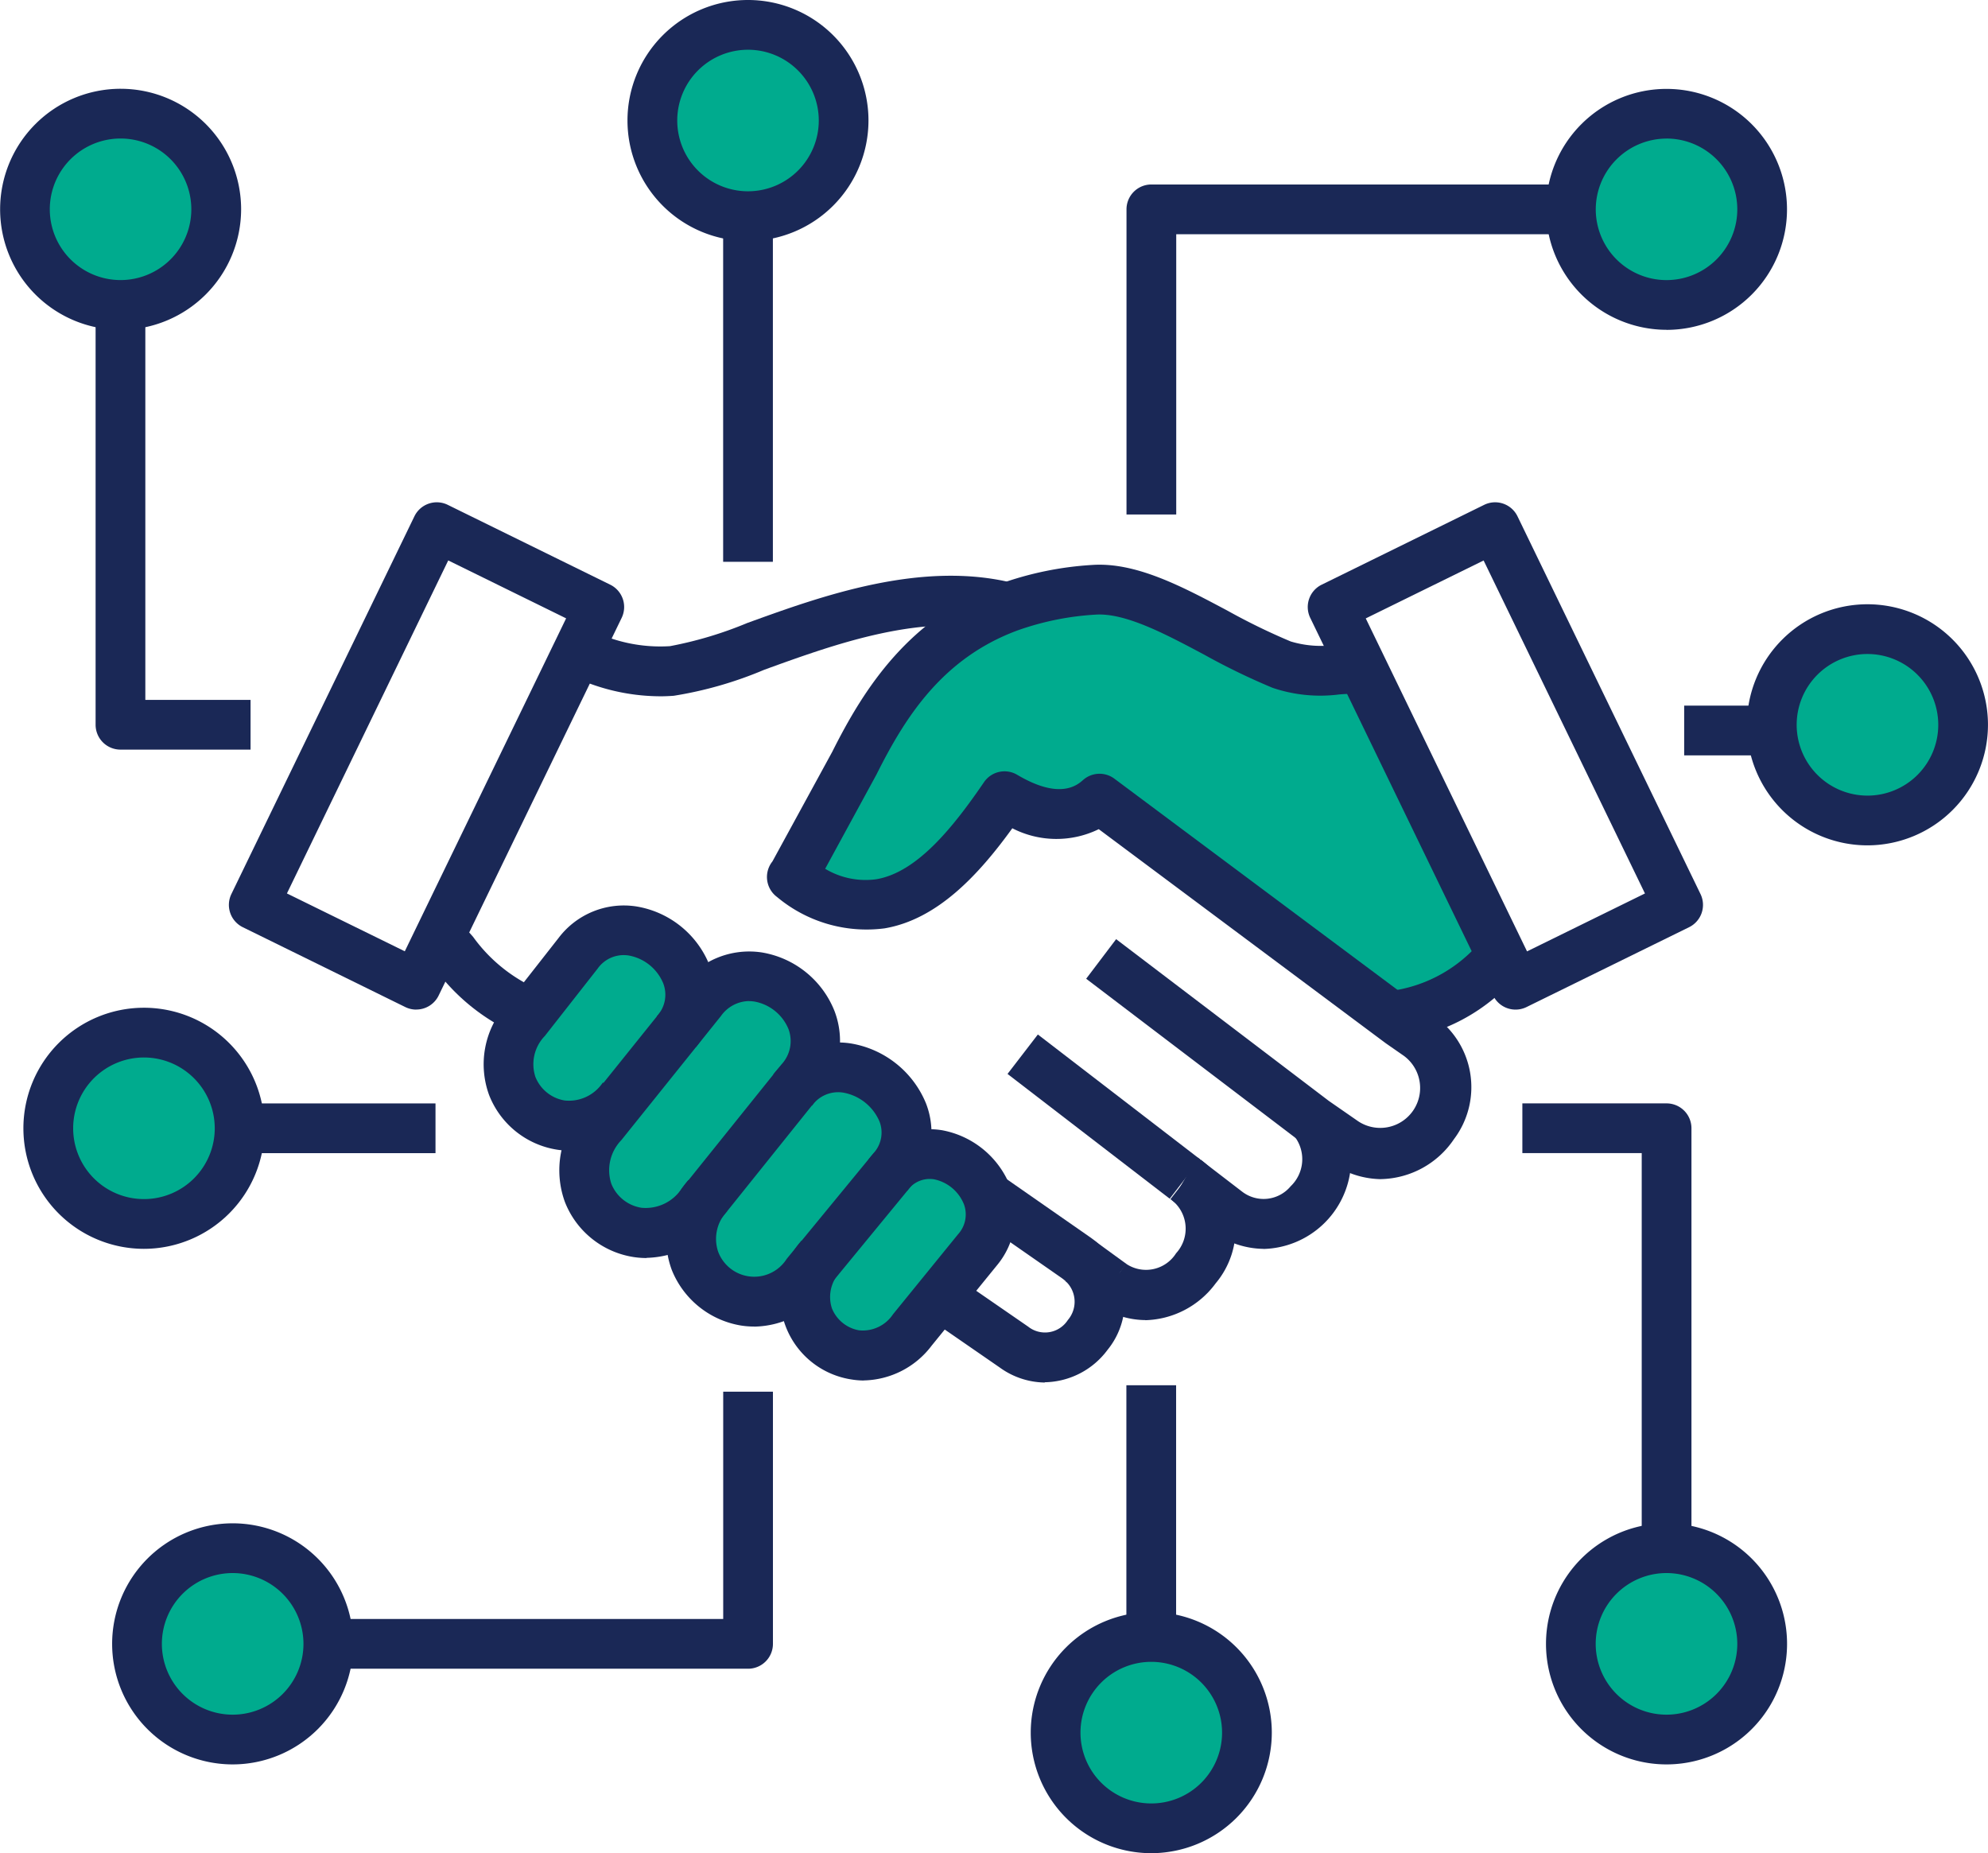
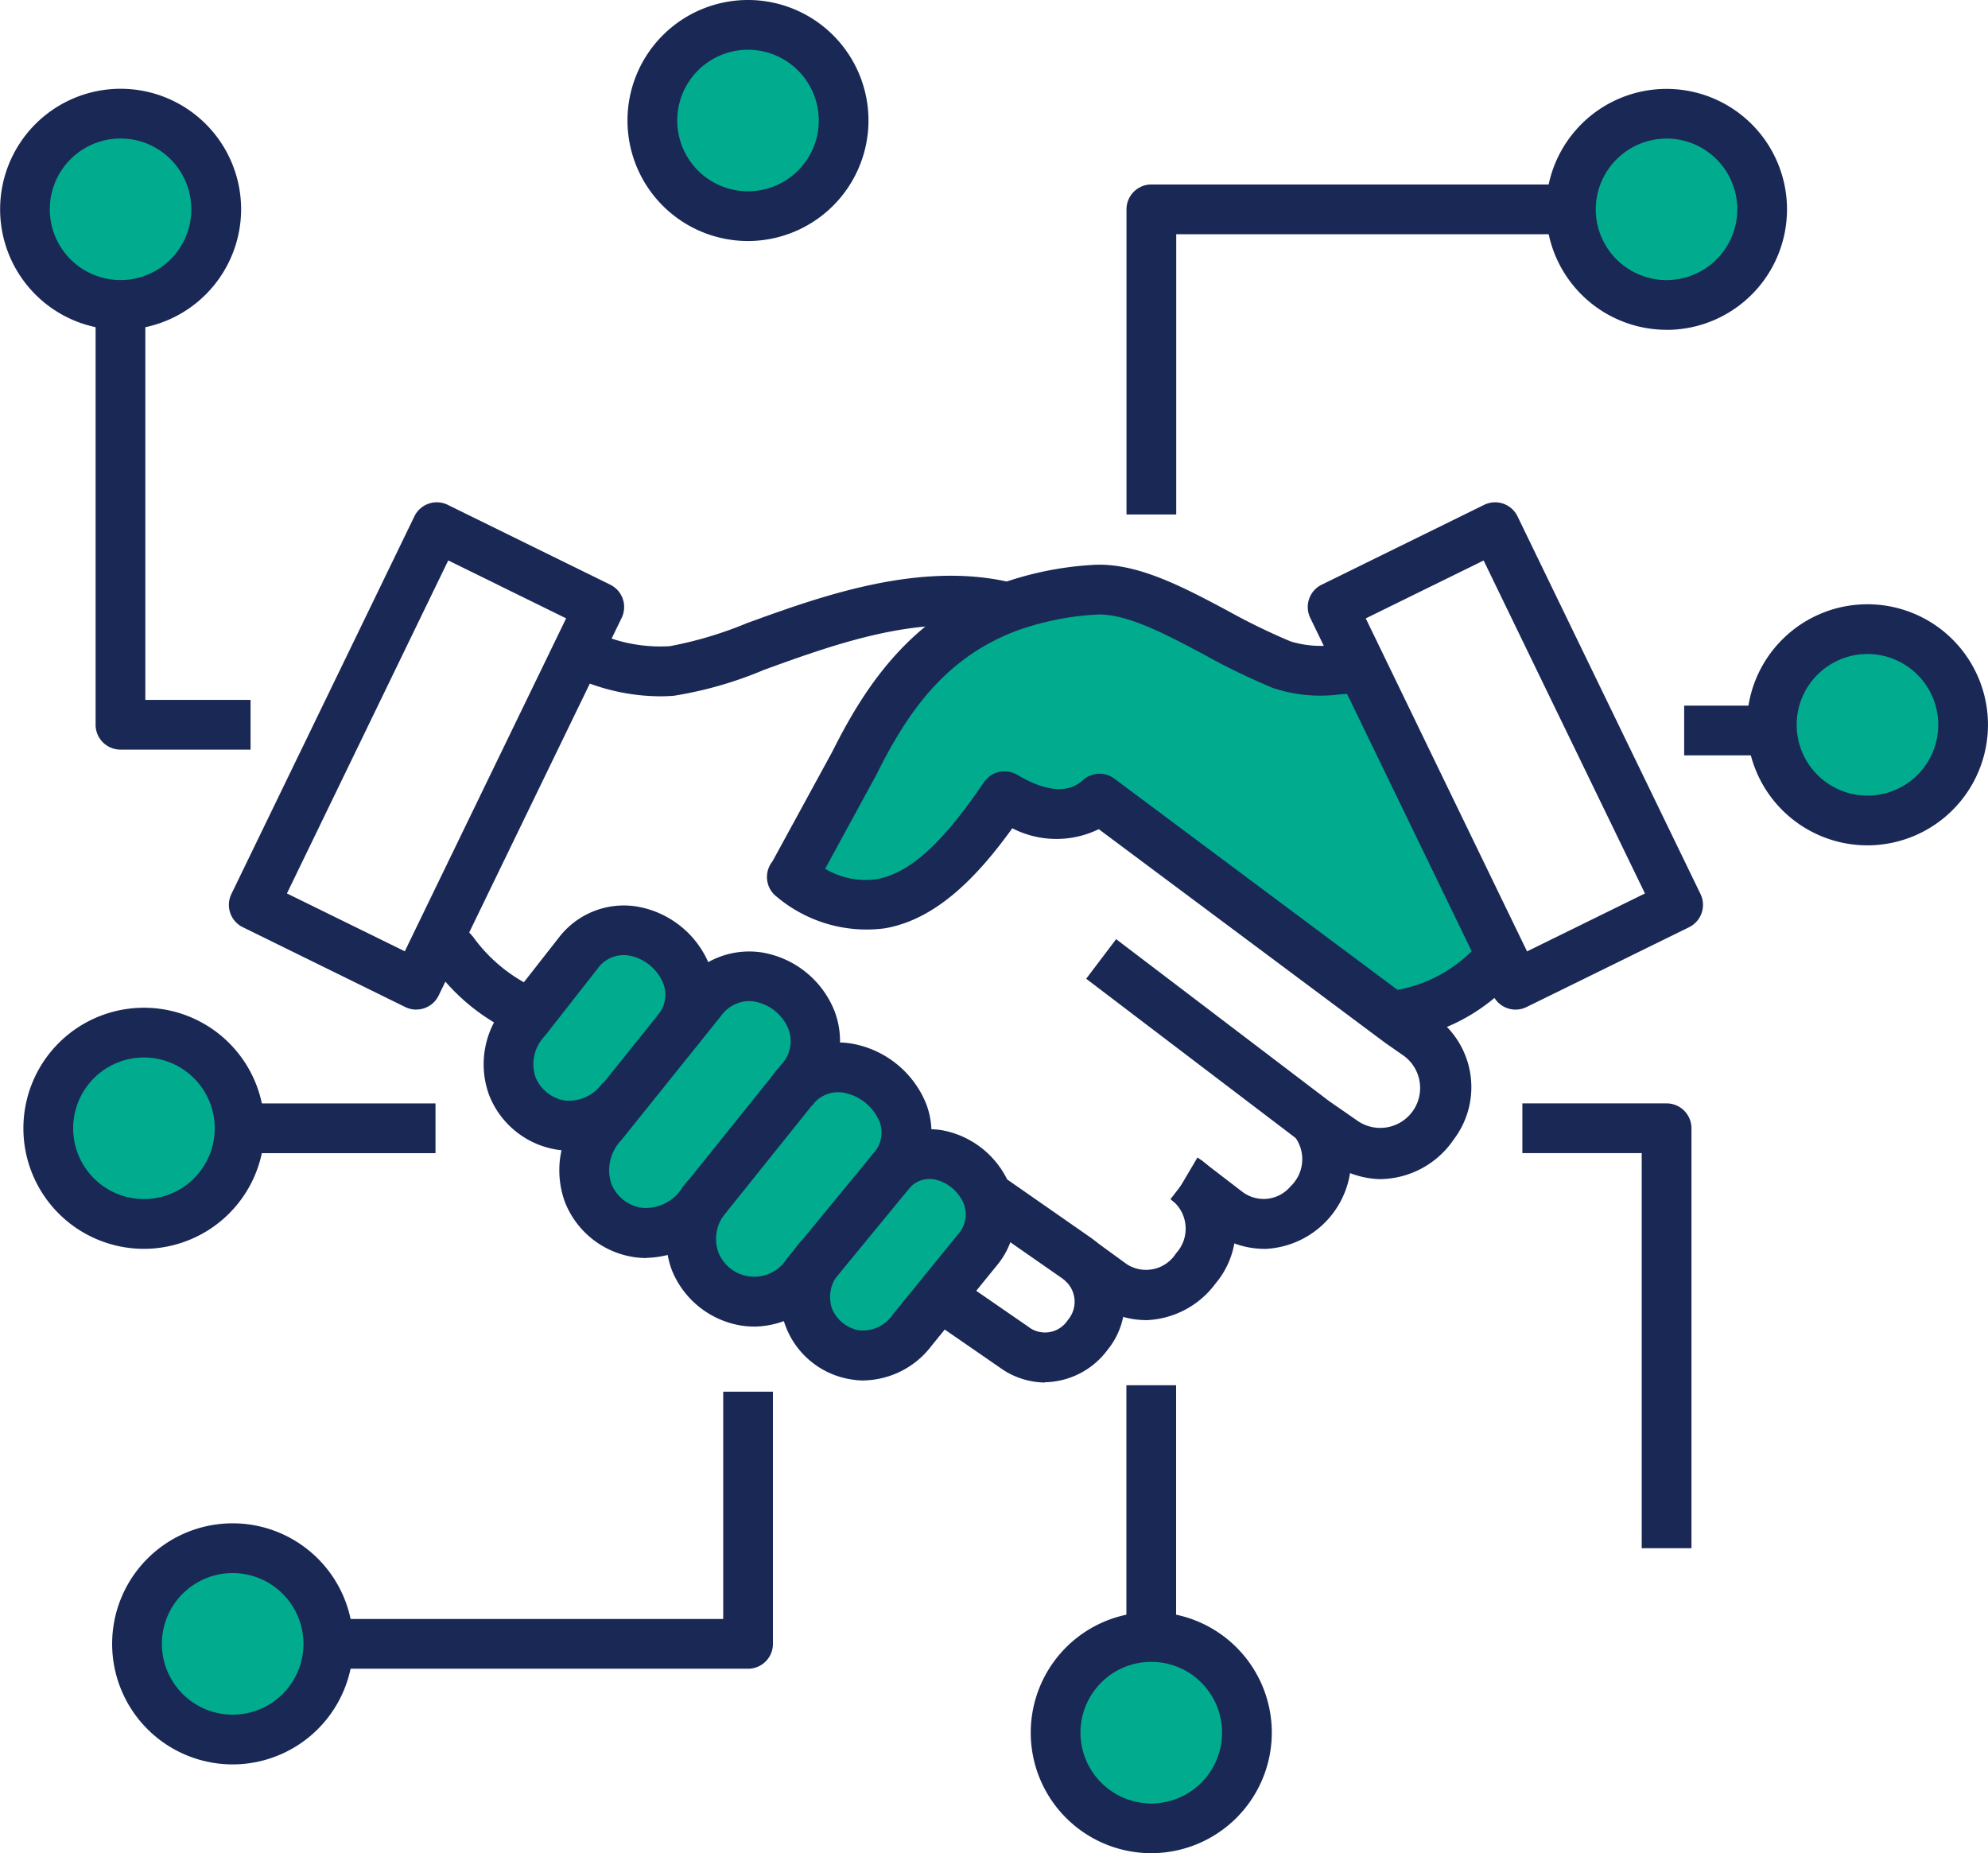
<svg xmlns="http://www.w3.org/2000/svg" id="Groupe_1899" data-name="Groupe 1899" width="66.355" height="61.85" viewBox="0 0 66.355 61.85">
-   <path id="Tracé_27833" data-name="Tracé 27833" d="M1063.772,349.552a3.193,3.193,0,1,1-3.194,3.193,3.191,3.191,0,0,1,3.194-3.193Z" transform="translate(-1008.144 -297.882)" fill="#00ab8e" />
  <path id="Tracé_27834" data-name="Tracé 27834" d="M1097.313,196.186a3.193,3.193,0,1,1-3.192,3.193,3.193,3.193,0,0,1,3.192-3.193" transform="translate(-1034.979 -175.189)" fill="#00ab8e" />
  <path id="Tracé_27835" data-name="Tracé 27835" d="M977.77,364.367a3.193,3.193,0,1,1-3.191,3.193,3.195,3.195,0,0,1,3.191-3.193" transform="translate(-939.344 -309.734)" fill="#00ab8e" />
  <path id="Tracé_27836" data-name="Tracé 27836" d="M824.473,349.552a3.193,3.193,0,1,1-3.191,3.193,3.191,3.191,0,0,1,3.191-3.193" transform="translate(-816.706 -297.882)" fill="#00ab8e" />
  <path id="Tracé_27837" data-name="Tracé 27837" d="M812.856,266.71a3.191,3.191,0,1,1-3.191-3.193,3.193,3.193,0,0,1,3.191,3.193" transform="translate(-804.858 -229.054)" fill="#00ab8e" />
  <path id="Tracé_27838" data-name="Tracé 27838" d="M805.743,110.161a3.192,3.192,0,0,1,0,6.384h0a3.192,3.192,0,1,1,0-6.384" transform="translate(-801.719 -106.368)" fill="#00ab8e" />
  <path id="Tracé_27839" data-name="Tracé 27839" d="M910.473,95.346a3.192,3.192,0,1,1-3.191,3.191,3.191,3.191,0,0,1,3.191-3.191" transform="translate(-885.506 -94.516)" fill="#00ab8e" />
  <path id="Tracé_27840" data-name="Tracé 27840" d="M1063.77,110.161a3.192,3.192,0,1,1-3.192,3.193v0a3.191,3.191,0,0,1,3.192-3.191" transform="translate(-1008.144 -106.368)" fill="#00ab8e" />
  <path id="Tracé_27841" data-name="Tracé 27841" d="M938.863,285.21a1.808,1.808,0,0,1-.334,1.793l-1.252,1.539-.916,1.128a1.967,1.967,0,1,1-3.06-2.458l2.226-2.709.011.008a1.932,1.932,0,0,1,3.326.7" transform="translate(-905.899 -245.282)" fill="#00ab8e" />
  <path id="Tracé_27842" data-name="Tracé 27842" d="M917.1,270.079c1.671-2.081,5.022.55,3.349,2.628l-.172.209-2.226,2.709-.5.6a2.107,2.107,0,1,1-3.281-2.628l2.826-3.523Z" transform="translate(-890.648 -233.696)" fill="#00ab8e" />
  <path id="Tracé_27843" data-name="Tracé 27843" d="M899.78,254.925a2.121,2.121,0,0,1,3.306,2.656l-.27.335-2.826,3.523-.227.281a2.131,2.131,0,1,1-3.306-2.656l.7-.866,1.79-2.232Z" transform="translate(-876.367 -221.535)" fill="#00ab8e" />
  <path id="Tracé_27844" data-name="Tracé 27844" d="M885.568,247.2c1.677-2.085,4.952.539,3.274,2.622l-1.79,2.232-.015-.011a2.08,2.08,0,1,1-3.234-2.592l.191-.243Z" transform="translate(-866.267 -215.392)" fill="#00ab8e" />
  <path id="Tracé_27845" data-name="Tracé 27845" d="M949.63,192.267l4.625,9.548a5.493,5.493,0,0,1-3.689,2.019l-9.721-7.252c-.872.765-2,.614-3.174-.081-1.769,2.59-3.955,5.024-7.1,2.694h.015l2.064-3.79c1.053-2.1,2.447-4.2,5.141-5.2a10.146,10.146,0,0,1,2.856-.584c1.86-.124,4.155,1.671,6.268,2.5a8.315,8.315,0,0,0,2.711.151" transform="translate(-904.141 -169.929)" fill="#00ab8e" />
  <rect id="Rectangle_1084" data-name="Rectangle 1084" width="7.117" height="1.66" transform="translate(7.419 36.826)" fill="#1a2856" />
-   <rect id="Rectangle_1085" data-name="Rectangle 1085" width="1.66" height="11.534" transform="translate(24.137 7.216)" fill="#1a2856" />
  <path id="Tracé_27846" data-name="Tracé 27846" d="M907.152,99.24a4.022,4.022,0,1,1,4.021-4.023,4.027,4.027,0,0,1-4.021,4.023m0-6.384a2.362,2.362,0,1,0,2.362,2.361,2.364,2.364,0,0,0-2.362-2.361" transform="translate(-882.185 -91.196)" fill="#1a2856" />
  <path id="Tracé_27847" data-name="Tracé 27847" d="M1060.449,114.055a4.026,4.026,0,0,1-4.021-4.021v0a4.021,4.021,0,1,1,4.021,4.023m0-6.384a2.367,2.367,0,0,0-2.362,2.362h0a2.362,2.362,0,1,0,2.362-2.363" transform="translate(-1004.824 -103.048)" fill="#1a2856" />
  <path id="Tracé_27848" data-name="Tracé 27848" d="M988.068,132.984h-1.66V122.8a.83.83,0,0,1,.83-.83h14v1.66H988.068Z" transform="translate(-948.808 -115.813)" fill="#1a2856" />
  <path id="Tracé_27849" data-name="Tracé 27849" d="M806.344,267.412a4.023,4.023,0,1,1,4.021-4.023,4.027,4.027,0,0,1-4.021,4.023m0-6.386a2.363,2.363,0,1,0,2.362,2.363,2.365,2.365,0,0,0-2.362-2.363" transform="translate(-801.538 -225.733)" fill="#1a2856" />
  <path id="Tracé_27850" data-name="Tracé 27850" d="M802.424,114.055h0a4.022,4.022,0,1,1,4.024-4.021,4.029,4.029,0,0,1-4.024,4.021m0-6.384a2.362,2.362,0,1,0,0,4.724v0a2.362,2.362,0,0,0,0-4.724" transform="translate(-798.4 -103.048)" fill="#1a2856" />
  <path id="Tracé_27851" data-name="Tracé 27851" d="M819.53,156.925h-4.342a.83.83,0,0,1-.83-.83V142.084h1.66v13.181h3.512Z" transform="translate(-811.167 -131.907)" fill="#1a2856" />
  <rect id="Rectangle_1086" data-name="Rectangle 1086" width="2.93" height="1.66" transform="translate(56.214 23.55)" fill="#1a2856" />
  <path id="Tracé_27852" data-name="Tracé 27852" d="M1093.992,200.082a4.023,4.023,0,1,1,4.021-4.023,4.027,4.027,0,0,1-4.021,4.023m0-6.386a2.363,2.363,0,1,0,2.362,2.363,2.365,2.365,0,0,0-2.362-2.363" transform="translate(-1031.659 -171.869)" fill="#1a2856" />
  <rect id="Rectangle_1087" data-name="Rectangle 1087" width="1.66" height="8.401" transform="translate(37.596 46.232)" fill="#1a2856" />
  <path id="Tracé_27853" data-name="Tracé 27853" d="M974.45,368.263a4.023,4.023,0,1,1,4.024-4.023,4.027,4.027,0,0,1-4.024,4.023m0-6.386a2.363,2.363,0,1,0,2.364,2.363,2.365,2.365,0,0,0-2.364-2.363" transform="translate(-936.024 -306.414)" fill="#1a2856" />
  <path id="Tracé_27854" data-name="Tracé 27854" d="M821.154,353.448a4.023,4.023,0,1,1,4.021-4.023,4.027,4.027,0,0,1-4.021,4.023m0-6.386a2.363,2.363,0,1,0,2.361,2.363,2.365,2.365,0,0,0-2.361-2.363" transform="translate(-813.386 -294.562)" fill="#1a2856" />
  <path id="Tracé_27855" data-name="Tracé 27855" d="M867.212,332.685h-14v-1.66h13.174v-7.586h1.66v8.416a.83.83,0,0,1-.83.83" transform="translate(-842.247 -276.992)" fill="#1a2856" />
-   <path id="Tracé_27856" data-name="Tracé 27856" d="M1060.449,353.448a4.023,4.023,0,0,1,0-8.046h0a4.023,4.023,0,0,1,0,8.046m0-7.216v.83a2.363,2.363,0,1,0,2.362,2.363,2.365,2.365,0,0,0-2.362-2.363Z" transform="translate(-1004.824 -294.562)" fill="#1a2856" />
  <path id="Tracé_27857" data-name="Tracé 27857" d="M1058.12,290.185h-1.66V277h-3.984v-1.66h4.814a.83.83,0,0,1,.83.83Z" transform="translate(-1001.663 -238.515)" fill="#1a2856" />
-   <rect id="Rectangle_1088" data-name="Rectangle 1088" width="1.66" height="6.826" transform="matrix(0.61, -0.793, 0.793, 0.61, 33.629, 35.842)" fill="#1a2856" />
  <path id="Tracé_27858" data-name="Tracé 27858" d="M996.849,280.328a2.911,2.911,0,0,1-1.678-.558l-.031-.023-1.4-1.078,1.02-1.31.123.1,1.253.962a1.174,1.174,0,0,0,1.617-.183,1.248,1.248,0,0,0,.134-1.656l1.27-1.069a3,3,0,0,1-2.306,4.818" transform="translate(-954.673 -238.648)" fill="#1a2856" />
  <path id="Tracé_27859" data-name="Tracé 27859" d="M983.161,289.779a2.767,2.767,0,0,1-1.594-.522l.947-1.363a1.187,1.187,0,0,0,1.676-.345,1.214,1.214,0,0,0-.082-1.723l-.025-.021a.607.607,0,0,0-.054-.041l-.026-.019a.58.58,0,0,0,.057.037l.844-1.429a1.1,1.1,0,0,1,.1.07c.053.038.11.081.166.13a2.841,2.841,0,0,1,.341,4,3.011,3.011,0,0,1-2.353,1.23" transform="translate(-944.935 -245.722)" fill="#1a2856" />
  <path id="Tracé_27860" data-name="Tracé 27860" d="M872.094,248.587a6.808,6.808,0,0,1-2.9-2.235c-.156-.176-.316-.358-.487-.543l1.221-1.125c.179.195.347.385.51.569a5.282,5.282,0,0,0,2.216,1.773Z" transform="translate(-854.648 -213.987)" fill="#1a2856" />
  <path id="Tracé_27861" data-name="Tracé 27861" d="M956.9,294.333a2.611,2.611,0,0,1-1.5-.5l-2.462-1.7.944-1.366,2.464,1.7a.906.906,0,0,0,1.326-.221.936.936,0,0,0-.113-1.329c-.04-.034-.07-.055-.1-.077l-2.937-2.045.948-1.362,2.951,2.055c.078.057.141.1.2.154a2.554,2.554,0,0,1,.376,3.6,2.662,2.662,0,0,1-2.095,1.082" transform="translate(-922.029 -248.192)" fill="#1a2856" />
  <path id="Tracé_27862" data-name="Tracé 27862" d="M896.058,191.3a6.889,6.889,0,0,1-3.1-.765l.753-1.479a5.145,5.145,0,0,0,2.7.571,12.926,12.926,0,0,0,2.582-.774c2.455-.89,5.817-2.109,8.912-1.323l-.409,1.609c-2.6-.66-5.56.413-7.937,1.275a12.956,12.956,0,0,1-3.023.869c-.163.012-.323.018-.48.018" transform="translate(-874.048 -168.062)" fill="#1a2856" />
  <path id="Tracé_27863" data-name="Tracé 27863" d="M842.852,191.946a.831.831,0,0,1-.366-.085l-5.424-2.665a.83.83,0,0,1-.381-1.107l6.109-12.606a.83.83,0,0,1,1.113-.383l5.424,2.665a.83.83,0,0,1,.381,1.106l-5.331,11h0l-.778,1.605a.83.83,0,0,1-.747.468m-4.317-3.875L842.469,190l5.385-11.112-3.935-1.933Z" transform="translate(-828.958 -158.251)" fill="#1a2856" />
  <path id="Tracé_27864" data-name="Tracé 27864" d="M1023.6,191.946a.83.83,0,0,1-.747-.468l-.474-.978h0l-5.632-11.628a.83.83,0,0,1,.381-1.107l5.424-2.665a.83.83,0,0,1,1.113.383l6.108,12.606a.83.83,0,0,1-.381,1.107l-5.426,2.665a.83.83,0,0,1-.366.085m.273-2.17.11.227,3.936-1.933-5.385-11.113-3.934,1.933Z" transform="translate(-973.014 -158.251)" fill="#1a2856" />
  <path id="Tracé_27865" data-name="Tracé 27865" d="M894.627,260.2a2.856,2.856,0,0,1-.435-.033,2.947,2.947,0,0,1-2.292-1.841,3.09,3.09,0,0,1,.589-3.1l3.323-4.139A2.805,2.805,0,0,1,898.467,250a3.167,3.167,0,0,1,2.431,1.952,2.806,2.806,0,0,1-.486,2.828l-.271.336-2.824,3.522,0,0-.227.281a3.163,3.163,0,0,1-2.46,1.275m3.407-8.57a1.173,1.173,0,0,0-.928.5l-3.323,4.14a1.445,1.445,0,0,0-.335,1.458,1.3,1.3,0,0,0,1,.8,1.443,1.443,0,0,0,1.35-.642l.229-.283,3.1-3.859a1.143,1.143,0,0,0,.231-1.186,1.522,1.522,0,0,0-1.136-.912,1.186,1.186,0,0,0-.18-.014" transform="translate(-873.046 -218.214)" fill="#1a2856" />
  <path id="Tracé_27866" data-name="Tracé 27866" d="M881.974,250.476a2.826,2.826,0,0,1-.432-.034,2.923,2.923,0,0,1-2.271-1.827,2.993,2.993,0,0,1,.565-3l1.758-2.243a2.73,2.73,0,0,1,2.593-1.048,3.186,3.186,0,0,1,2.444,1.965,2.714,2.714,0,0,1-.463,2.737l-1.293-1.041a1.054,1.054,0,0,0,.207-1.1,1.541,1.541,0,0,0-1.151-.924,1.065,1.065,0,0,0-1.038.44l-1.759,2.244a1.353,1.353,0,0,0-.316,1.369,1.274,1.274,0,0,0,.978.786,1.357,1.357,0,0,0,1.273-.6l1.293,1.041a3.069,3.069,0,0,1-2.389,1.23" transform="translate(-862.947 -212.072)" fill="#1a2856" />
  <path id="Tracé_27867" data-name="Tracé 27867" d="M912.5,274.649a2.838,2.838,0,0,1-.437-.034,3.018,3.018,0,0,1-2.314-1.862,2.981,2.981,0,0,1,.556-2.993L911.6,270.8a1.335,1.335,0,0,0-.3,1.353,1.285,1.285,0,0,0,2.289.235l2.9-3.529a1.019,1.019,0,0,0,.193-1.06,1.627,1.627,0,0,0-1.2-.956,1.071,1.071,0,0,0-1.051.435l-1.294-1.04a2.734,2.734,0,0,1,2.6-1.036,3.293,3.293,0,0,1,2.5,2,2.684,2.684,0,0,1-.454,2.709l-2.9,3.529a3.045,3.045,0,0,1-2.372,1.211" transform="translate(-887.329 -230.376)" fill="#1a2856" />
  <path id="Tracé_27868" data-name="Tracé 27868" d="M931.414,288.035A2.68,2.68,0,0,1,931,288a2.8,2.8,0,0,1-1.671-4.632l1.295,1.039a1.212,1.212,0,0,0-.276,1.226,1.2,1.2,0,0,0,.9.726,1.21,1.21,0,0,0,1.136-.534l2.172-2.671a.983.983,0,0,0,.2-.99,1.369,1.369,0,0,0-1-.844.912.912,0,0,0-.9.386l-1.294-1.04a2.563,2.563,0,0,1,2.466-.983,3.038,3.038,0,0,1,2.288,1.922,2.651,2.651,0,0,1-.467,2.592l-2.173,2.672a2.909,2.909,0,0,1-2.268,1.163" transform="translate(-902.578 -241.961)" fill="#1a2856" />
  <path id="Tracé_27869" data-name="Tracé 27869" d="M1030.483,251.282l-.034-1.66a4.731,4.731,0,0,0,3.083-1.738l1.245,1.1a6.245,6.245,0,0,1-4.3,2.3" transform="translate(-984.041 -216.548)" fill="#1a2856" />
  <path id="Tracé_27870" data-name="Tracé 27870" d="M946.924,205.964a2.971,2.971,0,0,1-1.709-.568l-1.02-.707c-.023-.016-.044-.033-.065-.05l-7.055-5.364,1-1.321,7.085,5.387.013.01.985.683a1.332,1.332,0,0,0,1.521-2.186l-.591-.411-.021-.015-.321-.239-9.251-6.9a3.219,3.219,0,0,1-2.885-.03c-1.128,1.56-2.505,3.044-4.268,3.341a4.656,4.656,0,0,1-3.586-1.048.83.83,0,0,1-.153-1.186L928.6,191.7c1.071-2.138,2.573-4.471,5.587-5.6a11.044,11.044,0,0,1,3.089-.635c1.466-.1,3.016.728,4.517,1.526a21.2,21.2,0,0,0,2.111,1.028,3.489,3.489,0,0,0,1.5.112,6.591,6.591,0,0,1,.978-.014l-.141,1.654a5.392,5.392,0,0,0-.73.017,4.962,4.962,0,0,1-2.213-.222,22.409,22.409,0,0,1-2.285-1.108c-1.295-.689-2.63-1.4-3.626-1.335a9.393,9.393,0,0,0-2.622.534c-2.473.924-3.715,2.851-4.688,4.8l-.014.026-1.7,3.122a2.62,2.62,0,0,0,1.708.349c1.374-.231,2.588-1.768,3.594-3.24a.83.83,0,0,1,1.109-.245c1.43.85,2.012.339,2.2.171a.829.829,0,0,1,1.044-.041l10.031,7.482.58.4a2.885,2.885,0,0,1,.721,4.149,3.008,3.008,0,0,1-2.429,1.332" transform="translate(-900.821 -166.61)" fill="#1a2856" />
  <rect id="Rectangle_1089" data-name="Rectangle 1089" width="1.66" height="1.304" transform="matrix(0.588, -0.809, 0.809, 0.588, 35.563, 42.757)" fill="#1a2856" />
</svg>